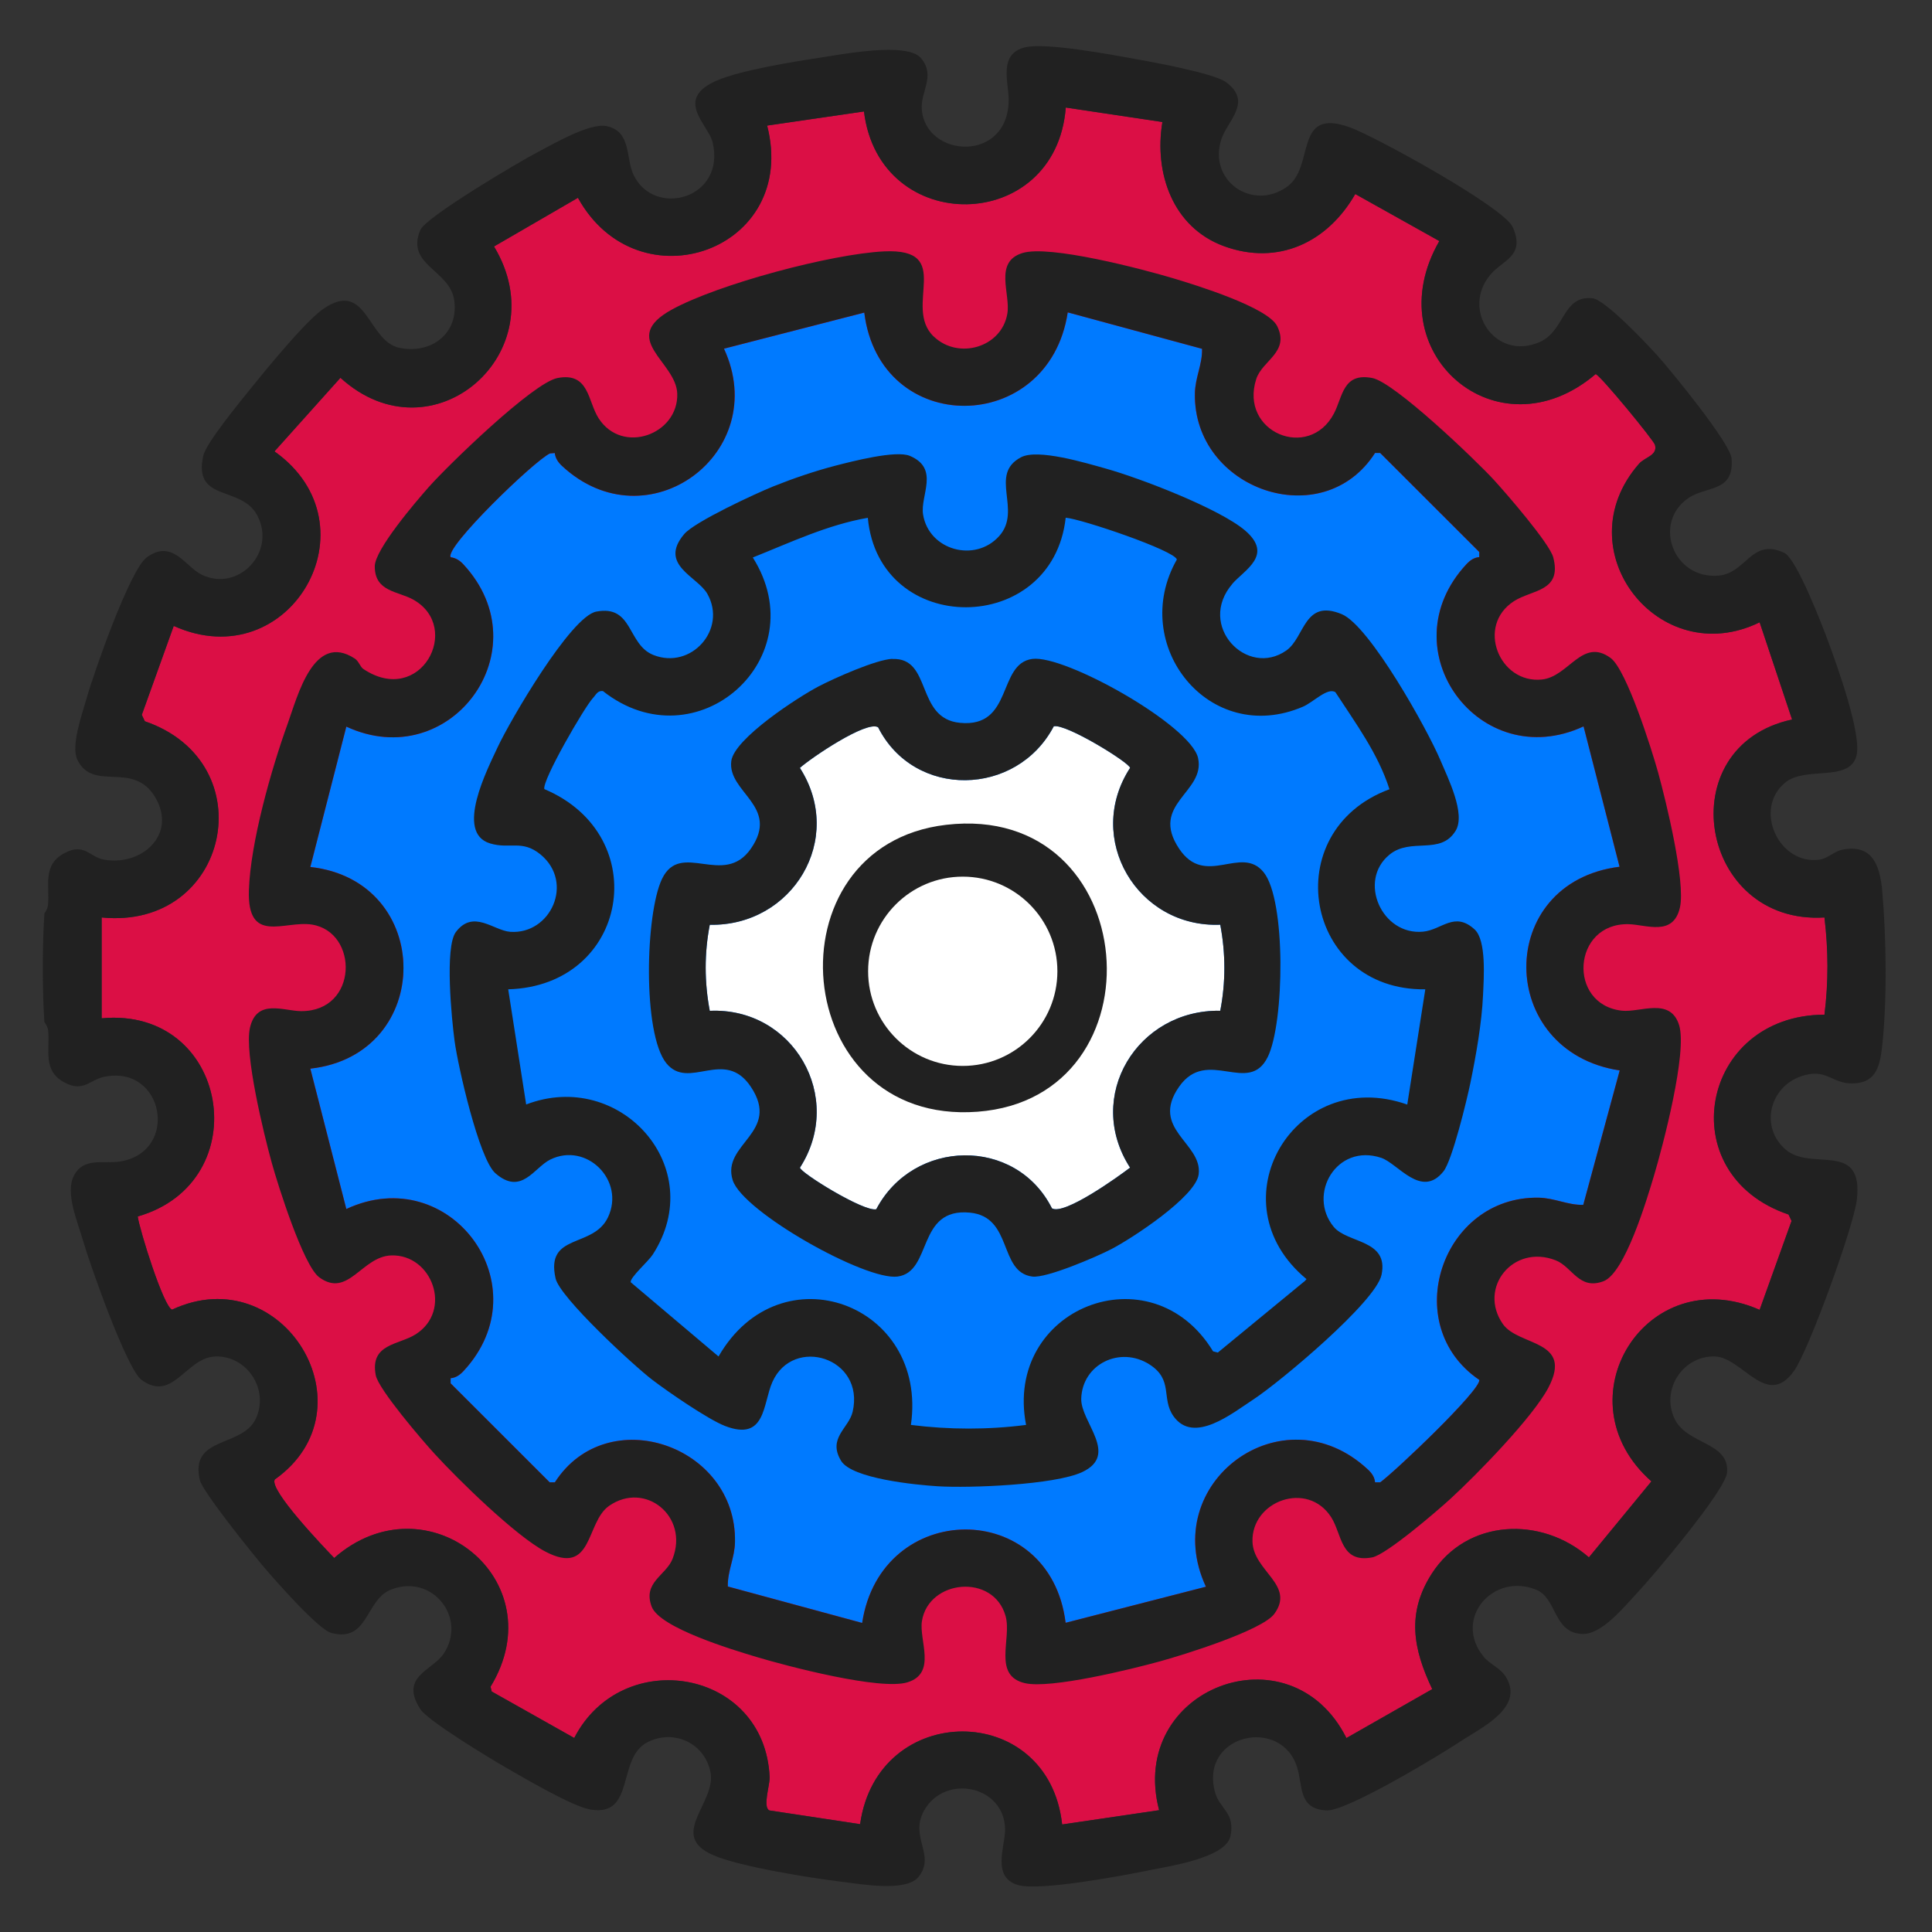
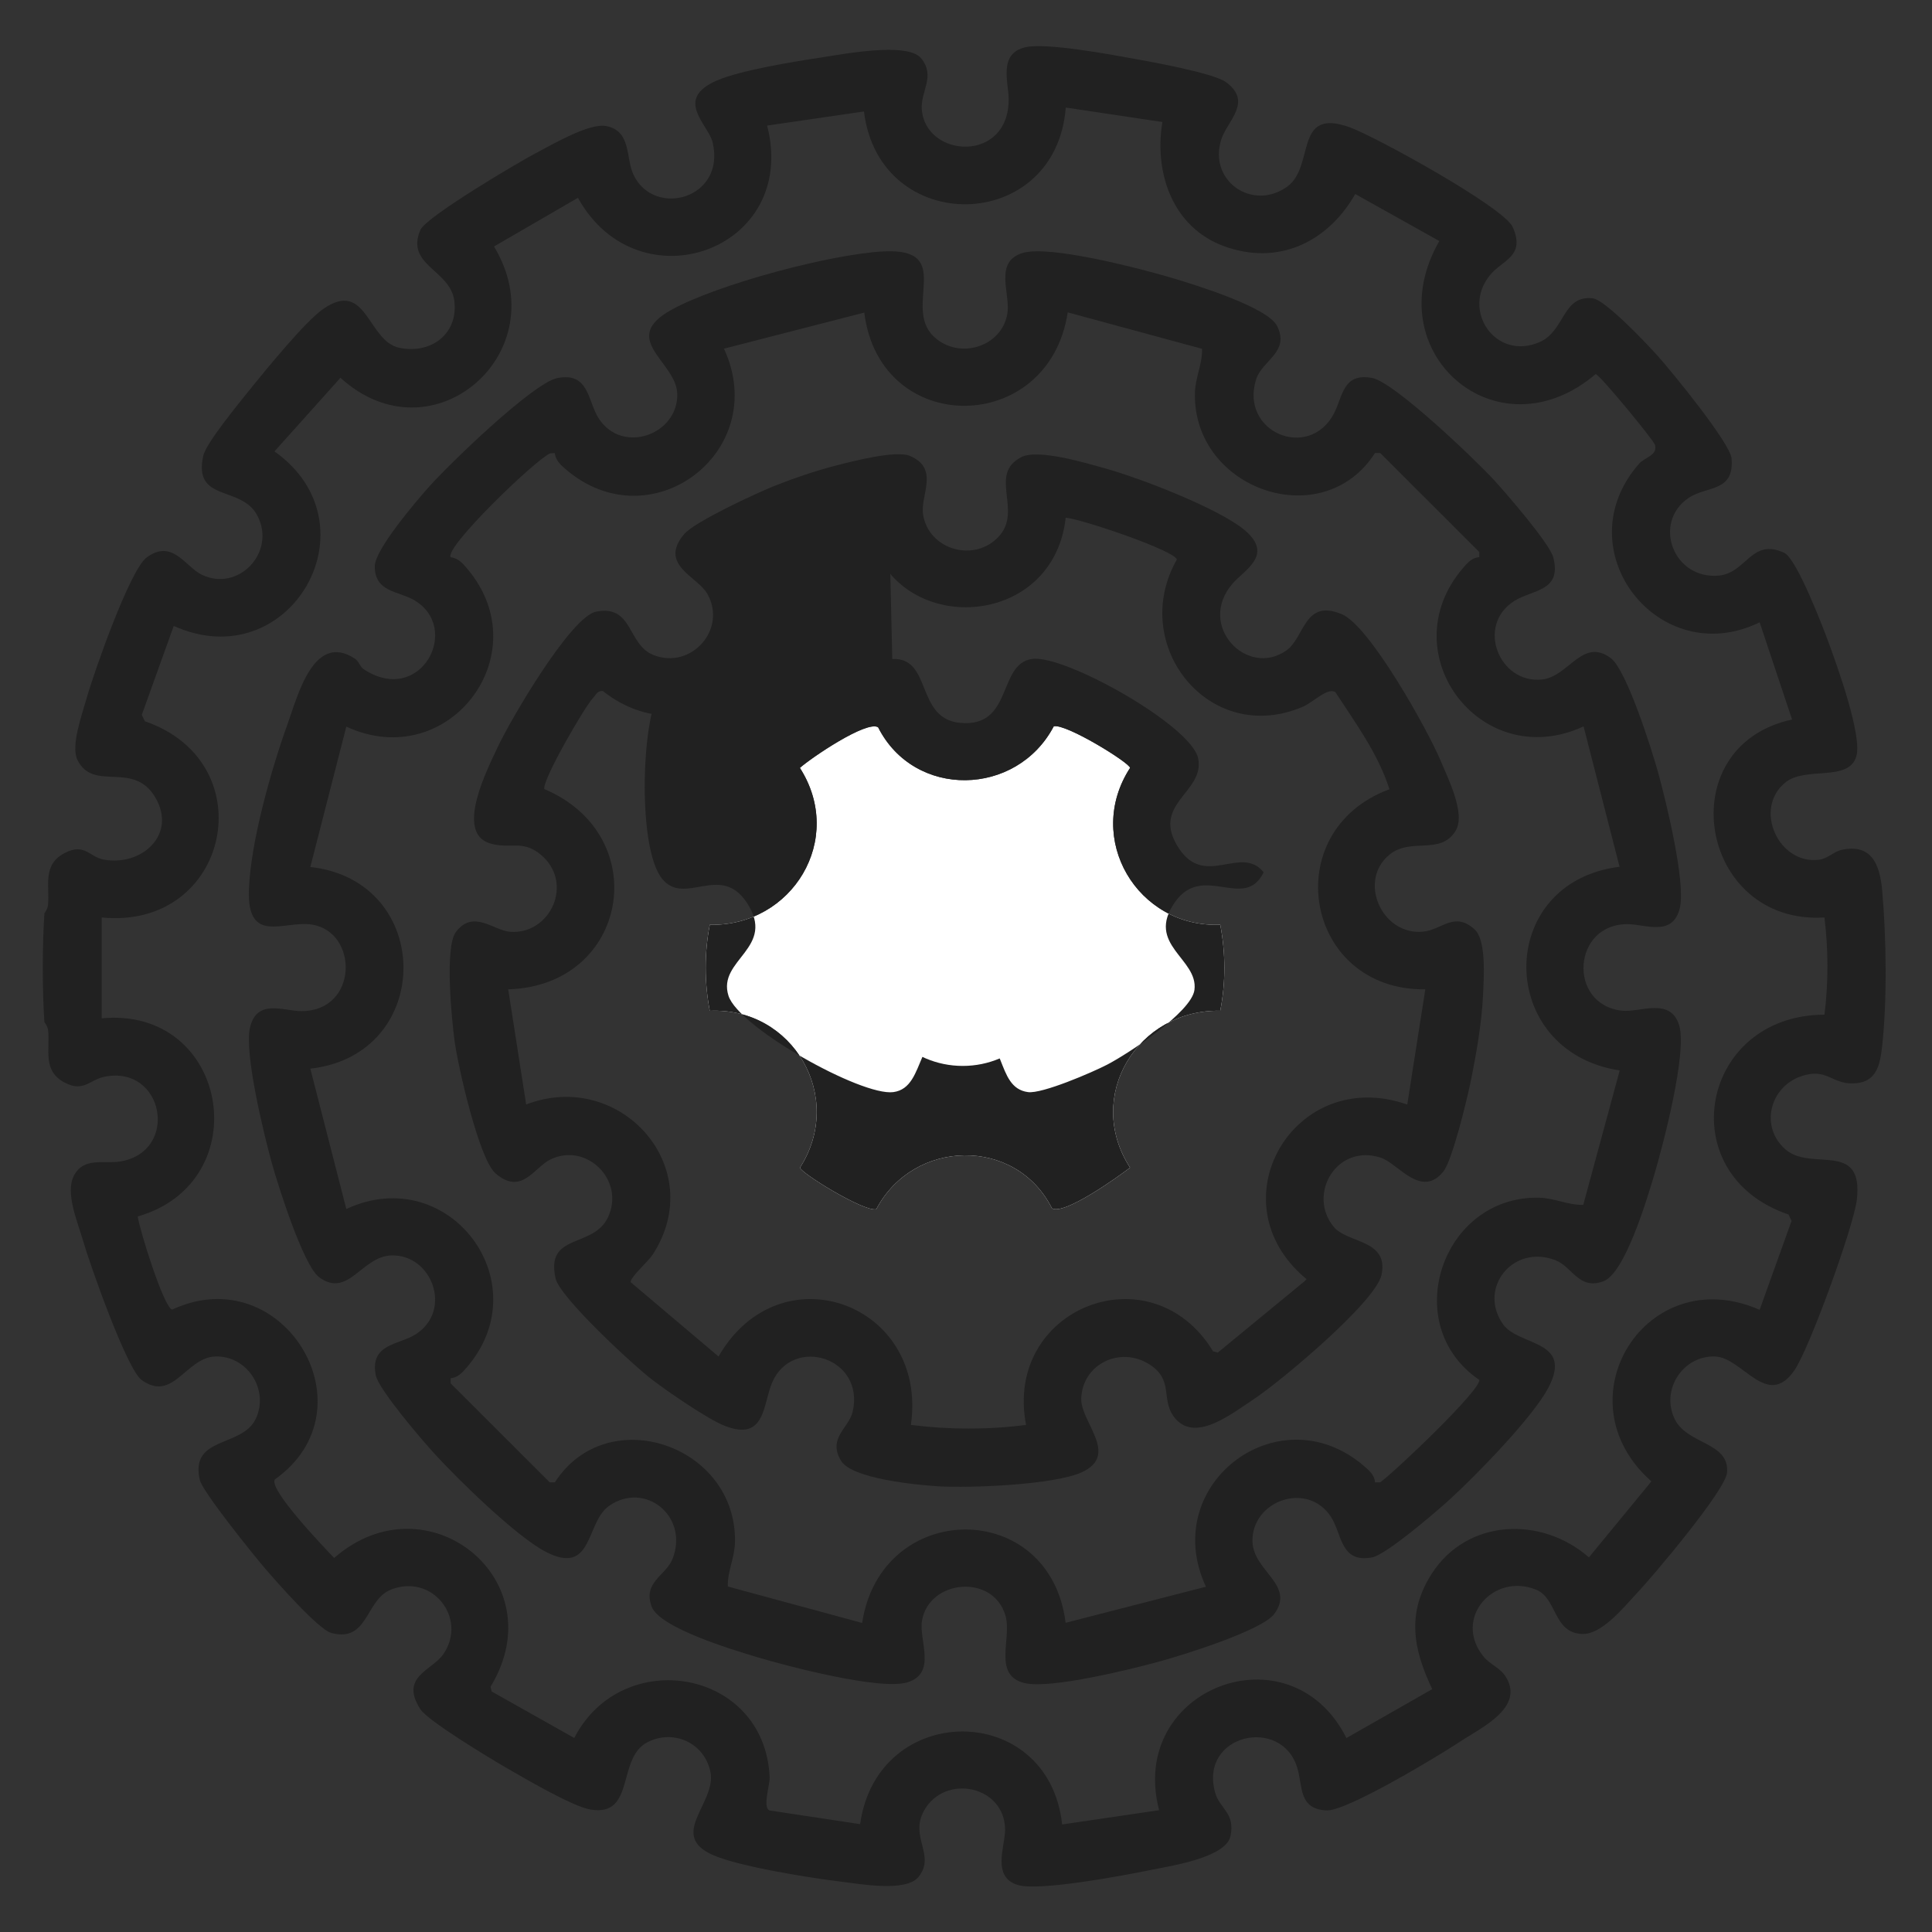
<svg xmlns="http://www.w3.org/2000/svg" id="Layer_1" version="1.1" viewBox="0 0 256 256">
  <rect x="0" y="0" width="256" height="256" fill="#333333" stroke="none" />
  <defs>
    <style>
      .st0 {
        fill: #007aff;
      }

      .st1 {
        fill: #fff;
      }

      .st2 {
        fill: #212121;
      }

      .st3 {
        fill: #db0f45;
      }
    </style>
  </defs>
-   <path class="st3" d="M154.05,16.17l-12.83-1.92c-1.3,16.81-24.71,17.19-26.74.52l-12.83,1.87c4.25,16.55-17.07,24.04-25.07,9.57l-11.12,6.45c8.46,13.99-8.14,28.51-20.35,17.4l-8.74,9.75c13.74,9.76,2.04,30.05-13.35,23.13l-4.23,11.78.4.85c15.98,5.49,11.19,27.68-5.72,26v13.36c16.86-1.58,20.74,21.66,4.78,26.26.25,1.82,3.47,12.1,4.56,12.34,14.69-6.85,26.83,13.14,13.6,22.51-.8,1.37,6.54,9,7.87,10.4,12.28-10.75,29.35,2.89,20.72,17.06l.15.63,10.94,6.16c6.37-12.34,25.25-9.13,25.89,5.18.05,1.06-.95,3.94-.04,4.42l12.03,1.82c2.29-16.36,24.97-16.4,26.77.04l12.85-1.89c-4.23-16.16,17.39-24.37,24.82-9.56l11.37-6.48c-2.53-5.32-3.42-10.06-.07-15.29,4.7-7.32,14.56-7.66,20.83-2.17l8.28-10.07c-12.26-10.83-.66-29.33,14.34-22.73l4.23-11.78-.4-.85c-15.68-5.31-11.69-26.44,4.76-26.48.54-4.35.52-8.53,0-12.88-16.6,1.02-20.62-22.7-4.29-26.23l-4.3-12.88c-13.35,6.53-25.96-9.61-15.98-21.01.79-.9,2.5-1.09,2.11-2.51-.16-.59-7.26-9.25-7.86-9.37-13.04,11.1-29.19-2.94-20.71-17.63l-11.14-6.23c-3.67,6.41-10.23,9.54-17.42,6.9-6.79-2.5-9.25-9.71-8.14-16.42Z" />
-   <path class="st0" d="M114.52,41.42l-18.59,4.78c6.38,13.82-10.18,26.06-21.48,15.52-.49-.46-.86-1-.94-1.69l-.63.05c-2.03.91-14.05,12.51-13.16,13.76.68.08,1.23.45,1.68.94,10.52,11.34-1.77,27.87-15.51,21.5l-4.77,18.6c16.45,1.82,16.46,24.89,0,26.72l4.77,18.6c13.75-6.4,26.03,10.21,15.51,21.49-.46.49-1,.88-1.69.93v.68s13.13,13.12,13.13,13.12h.68c6.94-10.79,24.1-4.93,23.87,7.89-.04,2.14-1,3.83-.95,5.91l17.8,4.83c2.49-16.4,24.9-16.61,26.96-.02l18.59-4.78c-6.4-13.77,10.2-26.05,21.48-15.52.49.46.88,1,.93,1.69h.68c1.95-1.4,13.43-12.32,13.13-13.58-10.7-7.27-4.98-24.36,7.87-24.14,2.14.04,3.83,1,5.91.95l4.83-17.81c-16.39-2.49-16.59-24.93-.02-26.99l-4.77-18.6c-13.77,6.39-26.03-10.21-15.51-21.5.46-.49,1-.88,1.69-.93v-.68s-13.13-13.12-13.13-13.12h-.68c-6.93,10.83-24.09,4.85-23.87-7.89.04-2.14,1-3.83.95-5.91l-17.8-4.83c-2.49,16.4-24.91,16.61-26.96.02Z" />
-   <path class="st0" d="M116.34,96.36c-1.53-.91-8.86,4.06-10.35,5.39,6.04,9.43-.98,21-11.94,20.79-.73,3.76-.72,7.62,0,11.4,11.04-.5,17.95,11.44,11.95,20.78.06.68,8.5,5.9,10.11,5.51,4.91-9.34,18.47-9.66,23.28-.12,1.62.96,8.75-4.17,10.35-5.39-6.09-9.44.98-20.98,11.95-20.79.73-3.76.72-7.62,0-11.4-10.97.44-18.03-11.41-11.95-20.78-.06-.68-8.5-5.9-10.11-5.51-4.91,9.35-18.48,9.65-23.28.12Z" />
  <path class="st1" d="M116.34,96.36c-1.53-.91-8.86,4.06-10.35,5.39,6.04,9.43-.98,21-11.94,20.79-.73,3.76-.72,7.62,0,11.4,11.04-.5,17.95,11.44,11.95,20.78.06.68,8.5,5.9,10.11,5.51,4.91-9.34,18.47-9.66,23.28-.12,1.62.96,8.75-4.17,10.35-5.39-6.09-9.44.98-20.98,11.95-20.79.73-3.76.72-7.62,0-11.4-10.97.44-18.03-11.41-11.95-20.78-.06-.68-8.5-5.9-10.11-5.51-4.91,9.35-18.48,9.65-23.28.12Z" />
  <g>
    <path class="st2" d="M5.86,121.08c0-.06.44-.55.5-1.15.25-2.53-.79-5.33,2.19-6.89,2.66-1.4,3.27.51,5.21.86,5.02.92,9.73-3.33,6.81-8.25s-8.19-.65-10.31-4.96c-.91-1.85.61-6,1.2-8.11.93-3.31,5.73-17.07,7.98-18.72,3.4-2.5,5.11,1.22,7.27,2.28,4.85,2.38,9.97-2.97,7.37-7.86-2.13-4.01-8.54-1.69-7.14-7.91.37-1.66,4.78-7.02,6.11-8.68,2.04-2.53,7.4-9.11,9.76-10.74,5.82-4.05,5.87,4.27,10.12,5.14s7.86-1.92,7.26-6.29c-.56-4.05-6.49-4.65-4.49-9.33.73-1.72,13.05-9.01,15.47-10.27,2.16-1.13,6.95-3.94,9.19-3.49,3.34.68,2.52,4.24,3.59,6.46,2.74,5.74,12.24,3.18,10.48-4.3-.56-2.38-5.21-5.71.58-8.21,3.13-1.35,10.1-2.48,13.66-3.02,2.91-.44,11.53-2.12,13.36.06,1.99,2.36-.07,4.41.11,6.78.49,6.51,11.64,7.17,11.51-1.43-.03-2.19-1.37-5.96,2.22-6.79,2.73-.63,11.23.95,14.43,1.53,2.42.43,10.54,1.91,12.16,3.1,3.55,2.62.17,5.12-.62,7.55-1.8,5.52,4.12,9.59,8.71,6.3,3.76-2.69.81-10.59,8.33-7.86,3.39,1.23,20.41,10.58,21.57,13.22,1.7,3.87-1.33,4.33-2.98,6.31-3.91,4.68.7,11.46,6.53,8.92,3.39-1.47,3-6.22,7.01-5.81,1.67.17,7.21,6.04,8.63,7.62,1.81,2.02,9.63,11.57,9.8,13.6.38,4.55-3.31,3.59-5.74,5.27-4.75,3.28-1.99,10.79,4.03,10.26,3.71-.33,4.33-5.06,8.7-3.01,1.63.76,5.04,9.63,5.84,11.8,1.13,3.07,4.52,12.43,3.7,15.17-1.02,3.43-6.72,1.26-9.41,3.46-4.27,3.48-.9,10.89,4.46,10.23,1.14-.14,1.99-1.09,3.01-1.31,3.99-.86,5.06,1.97,5.37,5.39.55,6.25.68,14.72-.04,20.93-.31,2.68-.99,4.64-4,4.63-2.68-.01-3.36-2.06-6.64-.97-4.23,1.41-5.57,6.71-2.14,9.71s10.37-1.26,9.46,6.67c-.4,3.49-6.32,19.85-8.32,22.68-3.6,5.09-6.83-1.79-10.48-1.91-4.22-.13-7.2,4.37-5.35,8.26,1.63,3.44,7.33,3.06,6.95,7.14-.21,2.35-9.87,13.79-12.06,16.1-1.71,1.82-4.58,5.38-7.15,5.27-3.84-.16-3.29-4.74-6.09-5.87-5.72-2.31-11.04,3.86-6.96,8.87.84,1.04,2.24,1.48,2.99,2.74,2.43,4.07-3.37,6.71-6.14,8.55s-14.95,9.19-17.63,9.09c-3.78-.15-3.17-3.26-3.91-5.67-2.11-6.87-13-4.4-10.89,3.27.61,2.22,2.71,2.71,2.04,5.82-.62,2.88-8.17,3.98-10.75,4.51-3.47.71-14.54,2.79-17.39,1.96-3.54-1.03-1.72-5.14-1.72-7.3,0-5.88-7.96-7.51-10.73-2.58-1.99,3.54,1.59,5.91-.74,8.8-1.65,2.04-7.64.95-10.2.64-4.07-.49-13.46-1.99-16.98-3.51-6.12-2.65.42-6.92-.39-11.02-.76-3.83-4.85-5.75-8.36-3.95-4.09,2.1-1.54,9.94-7.56,8.91-2.39-.41-8.74-4.15-11.17-5.55-2.11-1.22-10.32-6.17-11.34-7.73-2.83-4.35,1.58-5.12,3.08-7.37,3.17-4.75-1.55-10.69-7.03-8.47-3.35,1.36-2.96,7.05-7.87,5.72-1.73-.47-7.42-6.96-8.92-8.72s-8.13-10-8.49-11.53c-1.37-5.88,5.59-4.27,7.41-8.12s-1.14-8.39-5.35-8.26c-3.9.12-5.61,6.15-9.78,3.11-1.97-1.44-6.87-15.37-7.76-18.47-.7-2.44-2.4-6.32-1.2-8.61,1.32-2.52,3.99-1.49,6.22-1.88,7.77-1.39,5.7-12.78-2.16-11.22-2,.4-2.78,2.1-5.29.78-2.97-1.56-1.93-4.36-2.19-6.89-.06-.6-.49-1.09-.5-1.15-.28-4.17-.28-10.14,0-14.31ZM154.05,16.17l-12.83-1.92c-1.3,16.81-24.71,17.19-26.74.52l-12.83,1.87c4.25,16.55-17.07,24.04-25.07,9.57l-11.12,6.45c8.46,13.99-8.14,28.51-20.35,17.4l-8.74,9.75c13.74,9.76,2.04,30.05-13.35,23.13l-4.23,11.78.4.85c15.98,5.49,11.19,27.68-5.72,26v13.36c16.86-1.58,20.74,21.66,4.78,26.26.25,1.82,3.47,12.1,4.56,12.34,14.69-6.85,26.83,13.14,13.6,22.51-.8,1.37,6.54,9,7.87,10.4,12.28-10.75,29.35,2.89,20.72,17.06l.15.63,10.94,6.16c6.37-12.34,25.25-9.13,25.89,5.18.05,1.06-.95,3.94-.04,4.42l12.03,1.82c2.29-16.36,24.97-16.4,26.77.04l12.85-1.89c-4.23-16.16,17.39-24.37,24.82-9.56l11.37-6.48c-2.53-5.32-3.42-10.06-.07-15.29,4.7-7.32,14.56-7.66,20.83-2.17l8.28-10.07c-12.26-10.83-.66-29.33,14.34-22.73l4.23-11.78-.4-.85c-15.68-5.31-11.69-26.44,4.76-26.48.54-4.35.52-8.53,0-12.88-16.6,1.02-20.62-22.7-4.29-26.23l-4.3-12.88c-13.35,6.53-25.96-9.61-15.98-21.01.79-.9,2.5-1.09,2.11-2.51-.16-.59-7.26-9.25-7.86-9.37-13.04,11.1-29.19-2.94-20.71-17.63l-11.14-6.23c-3.67,6.41-10.23,9.54-17.42,6.9-6.79-2.5-9.25-9.71-8.14-16.42Z" />
    <path class="st2" d="M123.74,44.6c3.24,3.1,8.99,1.45,9.74-3.05.44-2.62-1.82-6.83,1.99-8.02,3.58-1.12,15.97,2.14,20.04,3.36,2.96.89,12.48,3.82,13.72,6.32,1.7,3.44-1.97,4.54-2.77,7.01-2.27,7.04,6.97,10.88,10.29,4.58,1.18-2.23,1.17-5.47,5.09-4.71,2.94.57,13.62,10.8,16.1,13.49,1.61,1.75,7.39,8.43,7.87,10.26,1.2,4.56-2.79,4.27-5.19,5.81-5.08,3.26-1.96,10.96,3.68,10.39,3.58-.36,5.35-5.62,9.12-2.85,2.11,1.55,5.46,12.18,6.29,15.17,1.05,3.8,3.66,14.5,2.89,17.89-.89,3.89-4.44,2.26-6.81,2.21-7.45-.17-8.13,10.63-.9,11.46,2.44.28,6.42-1.85,7.6,1.91,1.12,3.58-2.14,15.99-3.36,20.06-.93,3.09-3.82,12.81-6.66,13.88-3.24,1.22-4.12-1.9-6.33-2.77-5.64-2.21-10.33,3.65-7.01,8.43,2.09,3,9.41,2.04,6.03,8.46-2.07,3.92-9.5,11.53-12.96,14.7-1.76,1.62-8.51,7.41-10.37,7.77-4.21.81-4-3.07-5.44-5.32-3.14-4.9-10.59-2.16-10.43,3.24.11,3.92,5.71,5.73,2.89,9.57-1.62,2.2-12.09,5.45-15.16,6.29-3.8,1.05-14.48,3.67-17.87,2.89-4.33-.99-1.74-5.88-2.57-8.88-1.59-5.71-10.22-4.87-11.09.66-.4,2.57,1.99,6.89-1.9,8.1-3.58,1.12-15.98-2.14-20.04-3.36-3.08-.93-12.8-3.83-13.87-6.66-1.22-3.24,1.9-4.12,2.77-6.34,2.2-5.64-3.65-10.34-8.42-7.01-3.13,2.19-2.06,9.41-8.46,6.04-3.92-2.07-11.52-9.51-14.68-12.97-1.61-1.76-7.41-8.52-7.77-10.38-.81-4.21,3.07-4,5.31-5.44,4.9-3.15,2.16-10.6-3.24-10.44-3.92.11-5.72,5.72-9.56,2.9-2.11-1.55-5.46-12.18-6.29-15.17-1.05-3.8-3.66-14.5-2.89-17.89.9-3.93,4.48-2.21,6.8-2.21,7.57.02,7.63-10.49,1.4-11.47-3.65-.57-8.58,2.72-8.34-4.56.21-6.33,2.96-16.02,5.14-22.06,1.32-3.66,3.45-12.2,8.9-8.62.53.35.7,1.08,1.12,1.37,7.57,5.06,13.17-5.47,6.65-9.17-2.04-1.16-5.14-1.02-5.13-4.43,0-2.22,5.47-8.6,7.16-10.51,2.61-2.94,13.82-13.82,17.05-14.44,4.21-.81,4,3.07,5.44,5.32,3.14,4.9,10.59,2.16,10.43-3.24-.13-4.29-7.85-7.25-.68-11.17,6.15-3.36,21.09-7.35,28.07-7.69,9.47-.45,2.44,7.32,6.59,11.28ZM114.52,41.42l-18.59,4.78c6.38,13.82-10.18,26.06-21.48,15.52-.49-.46-.86-1-.94-1.69l-.63.05c-2.03.91-14.05,12.51-13.16,13.76.68.08,1.23.45,1.68.94,10.52,11.34-1.77,27.87-15.51,21.5l-4.77,18.6c16.45,1.82,16.46,24.89,0,26.72l4.77,18.6c13.75-6.4,26.03,10.21,15.51,21.49-.46.49-1,.88-1.69.93v.68s13.13,13.12,13.13,13.12h.68c6.94-10.79,24.1-4.93,23.87,7.89-.04,2.14-1,3.83-.95,5.91l17.8,4.83c2.49-16.4,24.9-16.61,26.96-.02l18.59-4.78c-6.4-13.77,10.2-26.05,21.48-15.52.49.46.88,1,.93,1.69h.68c1.95-1.4,13.43-12.32,13.13-13.58-10.7-7.27-4.98-24.36,7.87-24.14,2.14.04,3.83,1,5.91.95l4.83-17.81c-16.39-2.49-16.59-24.93-.02-26.99l-4.77-18.6c-13.77,6.39-26.03-10.21-15.51-21.5.46-.49,1-.88,1.69-.93v-.68s-13.13-13.12-13.13-13.12h-.68c-6.93,10.83-24.09,4.85-23.87-7.89.04-2.14,1-3.83.95-5.91l-17.8-4.83c-2.49,16.4-24.91,16.61-26.96.02Z" />
    <path class="st2" d="M163.3,77.36c-4.76,5.53,1.94,12.5,7.15,8.83,2.46-1.73,2.33-6.89,7.34-4.81,3.7,1.53,11.38,15.33,13.07,19.35,1.01,2.4,3.38,7.11,2.02,9.35-2.01,3.3-5.92.84-8.76,3.16-4.25,3.47-1.02,10.74,4.45,10.21,2.48-.24,4.15-2.74,6.82-.3,1.59,1.45,1.22,6.47,1.12,8.69-.16,3.68-.93,8.04-1.68,11.67-.46,2.24-2.4,10.24-3.56,11.7-2.93,3.68-6.03-1.05-8.25-1.79-5.91-1.98-9.84,4.86-6.29,9.15,1.82,2.2,7.32,1.65,6.33,6.35-.75,3.58-13.46,14.2-16.93,16.48-2.86,1.87-7.96,6.03-10.64,2.25-1.66-2.35.03-4.8-3.17-6.85-3.9-2.5-8.92-.04-9.05,4.53-.09,3.11,5.09,7.43.1,9.74-3.66,1.69-14.86,2.13-19.09,1.87-2.9-.18-11.39-1-12.83-3.37-1.83-3.01,1.03-4.33,1.53-6.5,1.66-7.19-7.88-10.11-10.63-3.96-1.29,2.89-.85,7.95-6.3,5.83-2.24-.87-7.55-4.53-9.62-6.11-2.48-1.89-12.24-10.91-12.81-13.42-1.38-6.08,4.97-3.95,6.94-8.11,2.31-4.88-2.84-10.02-7.65-7.65-2.15,1.06-3.82,4.83-7.27,1.81-2.18-1.91-4.96-14.21-5.4-17.49-.39-2.88-1.34-12.48.17-14.48,2.31-3.04,5-.18,7.2-.02,5.33.39,8.54-6.52,4.01-10.25-2.44-2-4.05-.67-6.67-1.46-4.73-1.41-.34-9.88,1-12.77,1.63-3.49,9.67-17.31,13.06-17.95,4.91-.93,4.08,4.36,7.57,5.75,4.99,1.98,9.8-3.39,7.15-8.1-1.3-2.31-6.52-3.84-3.07-7.92,1.39-1.64,9.45-5.37,11.8-6.32,2.59-1.04,5.52-2.04,8.22-2.74,2.21-.57,8.05-2.09,9.89-1.3,3.97,1.69,1.34,5.24,1.74,7.76.76,4.73,6.87,6.44,10.08,2.87,3.1-3.44-1.45-8.16,2.9-10.45,2.23-1.18,8.62.77,11.24,1.5,4.49,1.25,15.08,5.31,18.47,8.22,3.79,3.27-.13,5.21-1.73,7.07ZM115,68.61c-5.36.93-10.26,3.27-15.25,5.26,8.41,13.34-7.49,27.46-19.86,17.7-.72-.09-.93.51-1.32.92-1.14,1.22-6.78,10.97-6.44,12.07,14.6,6.17,11.15,26.07-4.79,26.53l2.38,15.26c12.42-4.77,24.25,8.33,16.77,19.89-.6.92-3.03,3.04-2.92,3.66l11.64,9.84c8.18-14.21,27.79-6.98,25.49,9.07,5.08.64,10.18.65,15.26,0-3-15.48,16.58-23.21,24.78-9.75l.63.16,11.54-9.49.21-.24c-12.33-10.19-1.58-28.39,13.35-23.13l2.39-15.27c-16,.2-19.73-20.97-4.75-26.51-1.51-4.74-4.49-8.75-7.16-12.86-1.05-.67-2.91,1.32-4.3,1.92-12.41,5.33-23.15-8.18-16.71-19.5-.27-1.19-12.68-5.39-14.73-5.54-1.74,15.78-24.77,15.86-26.22,0Z" />
-     <path class="st2" d="M118.23,87.32c5.32-.24,3.04,7.9,8.98,8.46,7.09.68,4.92-7.85,9.58-8.47,4.33-.57,21,8.8,21.96,13.13,1.01,4.58-6.49,6.07-2.5,12.03,3.49,5.21,8.2-.58,11.19,3.11s2.75,19.92.56,24.44c-2.53,5.23-8.03-1.36-11.76,3.97-3.94,5.64,3.13,7.46,2.59,11.62-.38,2.96-8.85,8.5-11.58,9.91-1.95,1.01-8.6,3.88-10.47,3.63-4.49-.59-2.53-7.92-8.27-8.47-7.09-.68-4.92,7.85-9.58,8.47-4.25.56-20.5-8.57-21.84-12.76-1.55-4.84,6.47-6.3,2.39-12.4-3.49-5.21-8.2.58-11.19-3.11-3.17-3.93-2.78-19.86-.56-24.44,2.48-5.13,8.15,1.2,11.76-3.98,3.93-5.65-3.13-7.46-2.59-11.62.39-2.98,8.85-8.47,11.59-9.9,2.09-1.09,7.59-3.54,9.74-3.64ZM116.34,96.36c-1.53-.91-8.86,4.06-10.35,5.39,6.04,9.43-.98,21-11.94,20.79-.73,3.76-.72,7.62,0,11.4,11.04-.5,17.95,11.44,11.95,20.78.06.68,8.5,5.9,10.11,5.51,4.91-9.34,18.47-9.66,23.28-.12,1.62.96,8.75-4.17,10.35-5.39-6.09-9.44.98-20.98,11.95-20.79.73-3.76.72-7.62,0-11.4-10.97.44-18.03-11.41-11.95-20.78-.06-.68-8.5-5.9-10.11-5.51-4.91,9.35-18.48,9.65-23.28.12Z" />
-     <path class="st2" d="M125.38,109.29c26.12-3.03,29,36.15,4.15,38.02-25.03,1.88-27.96-35.25-4.15-38.02ZM125.83,116.91c-14.09,2.24-11.41,24.63,3.66,22.74,14.63-1.84,11.9-25.21-3.66-22.74Z" />
+     <path class="st2" d="M118.23,87.32c5.32-.24,3.04,7.9,8.98,8.46,7.09.68,4.92-7.85,9.58-8.47,4.33-.57,21,8.8,21.96,13.13,1.01,4.58-6.49,6.07-2.5,12.03,3.49,5.21,8.2-.58,11.19,3.11c-2.53,5.23-8.03-1.36-11.76,3.97-3.94,5.64,3.13,7.46,2.59,11.62-.38,2.96-8.85,8.5-11.58,9.91-1.95,1.01-8.6,3.88-10.47,3.63-4.49-.59-2.53-7.92-8.27-8.47-7.09-.68-4.92,7.85-9.58,8.47-4.25.56-20.5-8.57-21.84-12.76-1.55-4.84,6.47-6.3,2.39-12.4-3.49-5.21-8.2.58-11.19-3.11-3.17-3.93-2.78-19.86-.56-24.44,2.48-5.13,8.15,1.2,11.76-3.98,3.93-5.65-3.13-7.46-2.59-11.62.39-2.98,8.85-8.47,11.59-9.9,2.09-1.09,7.59-3.54,9.74-3.64ZM116.34,96.36c-1.53-.91-8.86,4.06-10.35,5.39,6.04,9.43-.98,21-11.94,20.79-.73,3.76-.72,7.62,0,11.4,11.04-.5,17.95,11.44,11.95,20.78.06.68,8.5,5.9,10.11,5.51,4.91-9.34,18.47-9.66,23.28-.12,1.62.96,8.75-4.17,10.35-5.39-6.09-9.44.98-20.98,11.95-20.79.73-3.76.72-7.62,0-11.4-10.97.44-18.03-11.41-11.95-20.78-.06-.68-8.5-5.9-10.11-5.51-4.91,9.35-18.48,9.65-23.28.12Z" />
  </g>
  <circle class="st1" cx="127.57" cy="128.7" r="12.54" />
</svg>